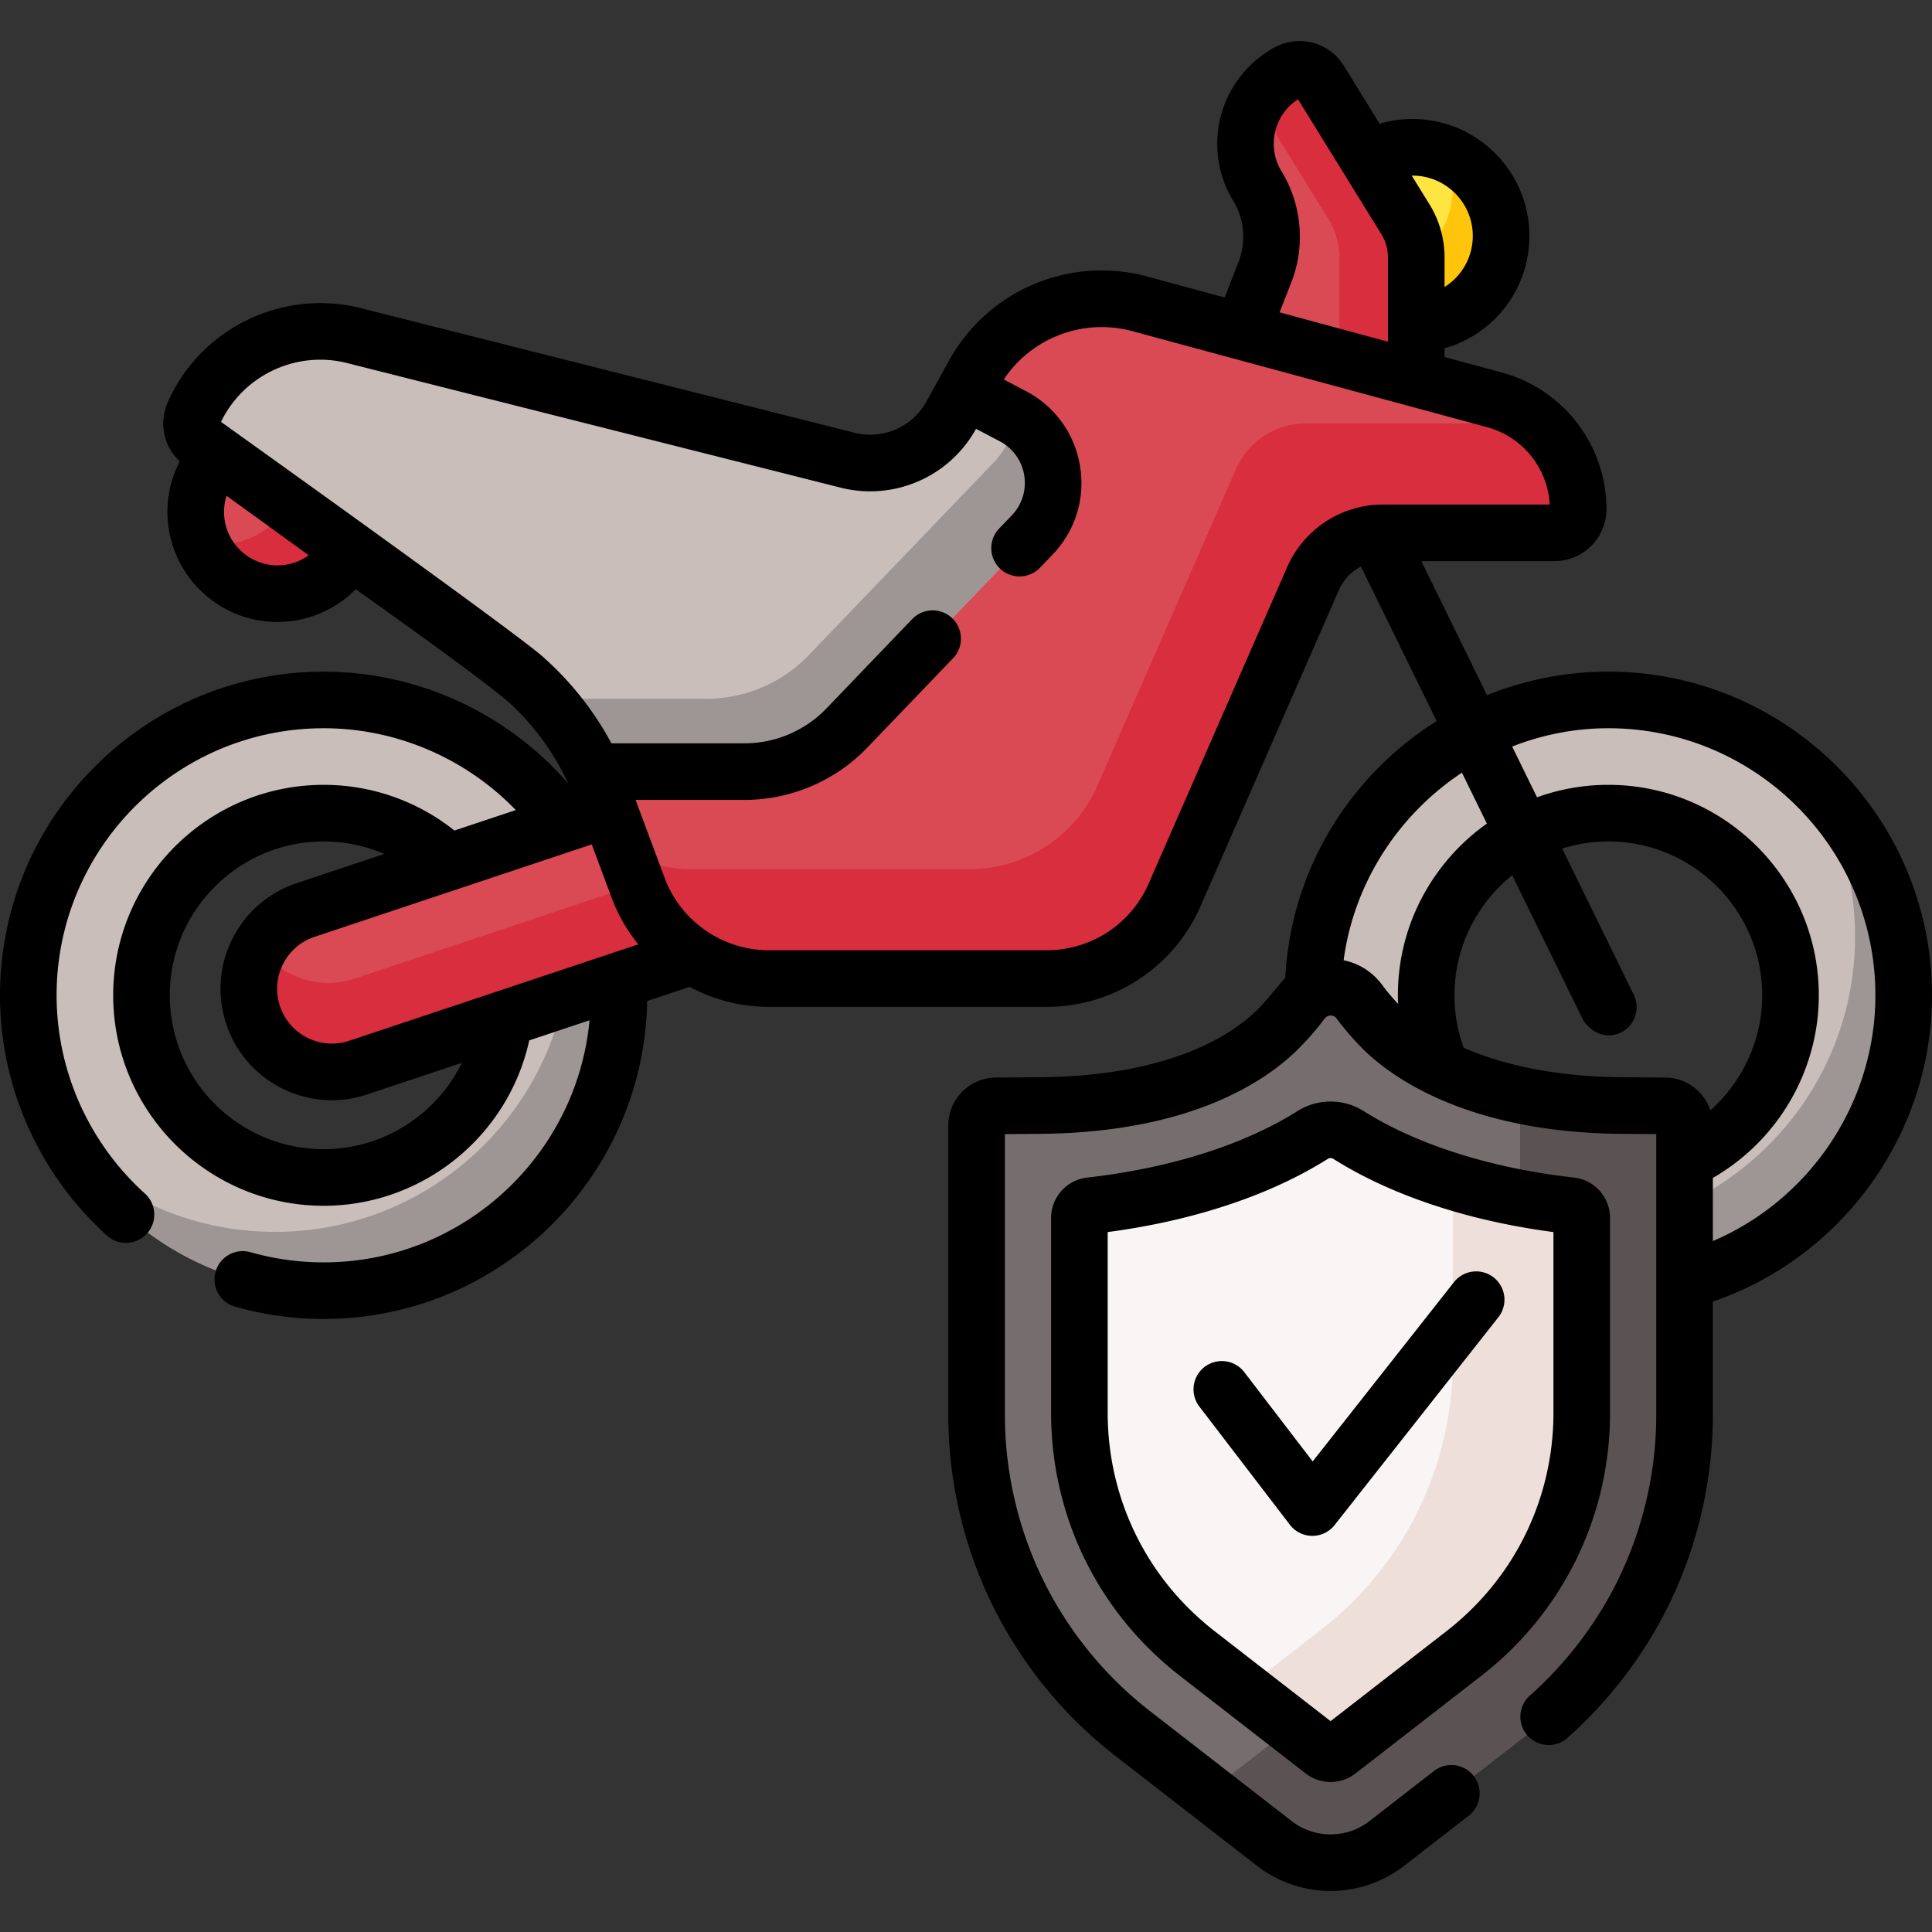
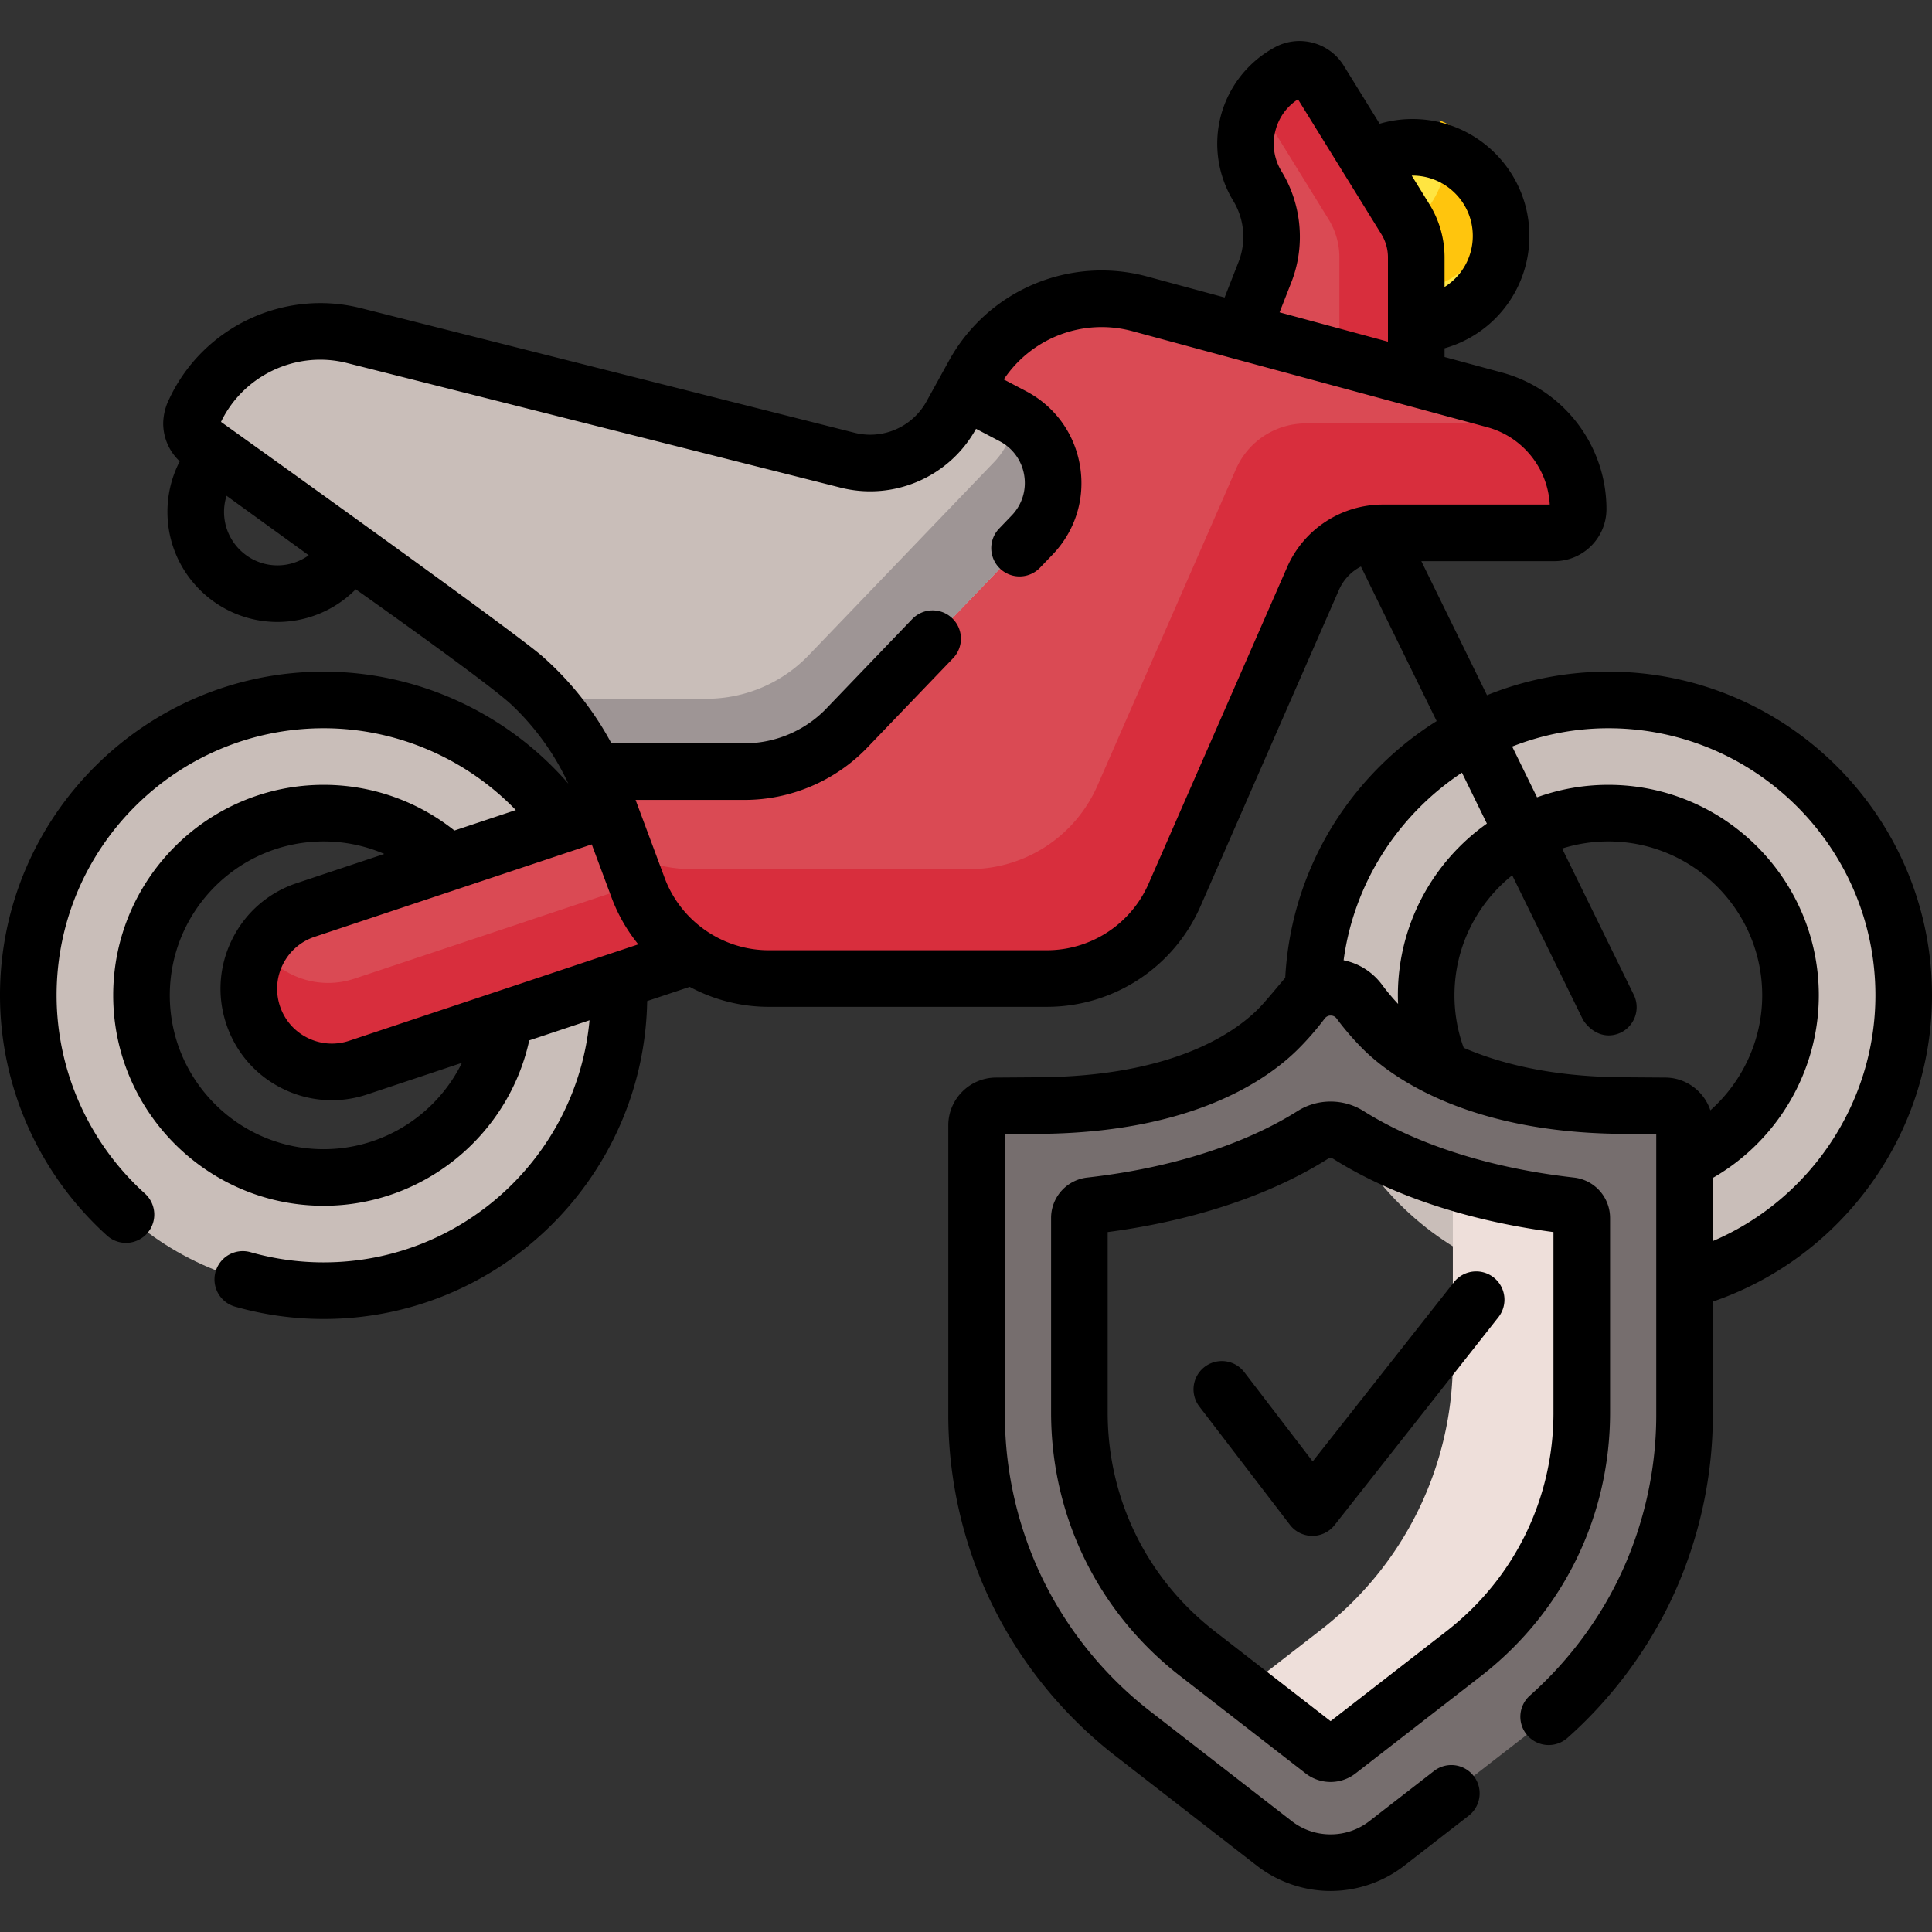
<svg xmlns="http://www.w3.org/2000/svg" height="512" width="512">
  <rect width="100%" height="100%" fill="#333333" stroke="none" />
  <path d="M85.773 342.041c-43.16 0-78.274-35.113-78.274-78.274s35.113-78.274 78.274-78.274 78.274 35.113 78.274 78.274-35.114 78.274-78.274 78.274zm0-126.551c-26.62 0-48.277 21.657-48.277 48.277s21.657 48.277 48.277 48.277 48.277-21.657 48.277-48.277-21.657-48.277-48.277-48.277zM426.227 342.041c-43.16 0-78.274-35.113-78.274-78.274s35.113-78.274 78.274-78.274 78.274 35.113 78.274 78.274-35.114 78.274-78.274 78.274zm0-126.551c-26.62 0-48.277 21.657-48.277 48.277s21.657 48.277 48.277 48.277 48.277-21.657 48.277-48.277-21.657-48.277-48.277-48.277z" fill="#c9beb9" />
-   <path d="M139.156 206.596c7.596 12.059 12.01 26.315 12.01 41.59 0 43.16-35.113 78.274-78.274 78.274-20.618 0-39.388-8.026-53.383-21.102 13.867 22.015 38.378 36.684 66.263 36.684 43.16 0 78.274-35.113 78.274-78.274.001-22.543-9.59-42.877-24.89-57.172zM479.61 206.596c7.596 12.059 12.01 26.315 12.01 41.59 0 43.16-35.113 78.274-78.274 78.274-20.618 0-39.388-8.026-53.383-21.102 13.867 22.015 38.378 36.684 66.263 36.684 43.16 0 78.274-35.113 78.274-78.274.001-22.543-9.59-42.877-24.89-57.172z" fill="#9e9595" />
-   <circle cx="73.539" cy="135.66" fill="#da4a54" r="21.666" />
-   <path d="M77.901 114.434a21.6 21.6 0 0 1 1.616 8.214c0 11.966-9.7 21.666-21.666 21.666-1.494 0-2.953-.151-4.362-.439 3.237 7.892 10.992 13.452 20.049 13.452 11.966 0 21.666-9.7 21.666-21.666.001-10.472-7.428-19.209-17.303-21.227z" fill="#d82e3d" />
  <path d="M67.078 269.004c-3.846-11.533 2.385-24.001 13.919-27.847l103.969-34.673 13.929 41.766-103.969 34.673c-11.533 3.846-24.001-2.386-27.848-13.919z" fill="#da4a54" />
  <path d="m191.721 226.737-97.795 32.614c-9.485 3.163-19.597-.494-25.031-8.306-3.031 5.262-3.889 11.745-1.816 17.958 3.846 11.533 16.314 17.765 27.847 13.919l103.969-34.673z" fill="#d82e3d" />
  <circle cx="374.328" cy="62.511" fill="#ffe541" r="23.473" />
-   <path d="M383.251 40.798a23.393 23.393 0 0 1 1.76 8.923c0 12.964-10.509 23.473-23.473 23.473-3.16 0-6.171-.628-8.923-1.76 3.512 8.538 11.909 14.55 21.713 14.55 12.964 0 23.473-10.509 23.473-23.473.001-9.804-6.012-18.2-14.55-21.713z" fill="#ffc50d" />
+   <path d="M383.251 40.798c0 12.964-10.509 23.473-23.473 23.473-3.16 0-6.171-.628-8.923-1.76 3.512 8.538 11.909 14.55 21.713 14.55 12.964 0 23.473-10.509 23.473-23.473.001-9.804-6.012-18.2-14.55-21.713z" fill="#ffc50d" />
  <path d="m349.718 21.33 22.723 36.758a19.277 19.277 0 0 1 2.88 10.136v54.423h-59.9l19.807-50.542a25.712 25.712 0 0 0-1.999-22.786c-6.457-10.567-2.689-24.389 8.237-30.217a6.247 6.247 0 0 1 8.252 2.228z" fill="#da4a54" />
  <path d="M372.442 58.088 349.718 21.33a6.247 6.247 0 0 0-8.252-2.227 21.406 21.406 0 0 0-8.46 8.143l19.066 30.842a19.277 19.277 0 0 1 2.88 10.136v54.423h20.369V68.225a19.267 19.267 0 0 0-2.879-10.137z" fill="#d82e3d" />
  <path d="m93.793 88.932 130.821 33.025a24.52 24.52 0 0 0 27.469-11.925l5.963-10.804c8.632-15.639 26.831-23.356 44.074-18.69l93.953 25.427c13.075 3.539 22.155 15.403 22.155 28.948a6.295 6.295 0 0 1-6.295 6.295H366.49a20.213 20.213 0 0 0-18.518 12.109l-36.716 83.884a36.928 36.928 0 0 1-33.829 22.121h-73.708a36.929 36.929 0 0 1-34.605-24.036l-9.484-25.457a75.38 75.38 0 0 0-26.439-34.749l-79.835-57.79a6.295 6.295 0 0 1-1.988-7.815l.393-.822c7.529-15.742 25.113-23.992 42.032-19.721z" fill="#da4a54" />
  <path d="M397.772 106.502a6.294 6.294 0 0 1-6.265 5.709h-45.443a20.213 20.213 0 0 0-18.518 12.109l-36.716 83.884a36.928 36.928 0 0 1-33.829 22.121h-73.708c-6.345 0-12.403-1.644-17.726-4.561l3.547 9.522a36.928 36.928 0 0 0 34.605 24.036h73.708a36.928 36.928 0 0 0 33.829-22.121l36.716-83.884a20.215 20.215 0 0 1 18.519-12.109h45.443a6.295 6.295 0 0 0 6.295-6.295c-.001-12.946-8.307-24.338-20.457-28.411z" fill="#d82e3d" />
  <path d="m268.413 110.295-12.768-6.716-3.562 6.453a24.52 24.52 0 0 1-27.469 11.925L93.793 88.932c-16.919-4.271-34.502 3.979-42.031 19.721l-.393.822a6.294 6.294 0 0 0 1.988 7.815l79.834 57.789a75.393 75.393 0 0 1 24.207 29.404h39.947a37.525 37.525 0 0 0 27.07-11.538l49.108-51.156c9.198-9.582 6.647-25.31-5.11-31.494z" fill="#c9beb9" />
  <path d="M268.892 110.565a19.773 19.773 0 0 1-5.47 11.919l-49.108 51.156a37.525 37.525 0 0 1-27.07 11.538H144.52a75.408 75.408 0 0 1 12.877 19.305h39.947a37.525 37.525 0 0 0 27.07-11.538l49.108-51.156c9.071-9.449 6.71-24.867-4.63-31.224z" fill="#9e9595" />
-   <path d="M352.616 281.931c-10.644 15.909-41.086 27.454-77.141 27.716v65.338a90.135 90.135 0 0 0 34.871 71.205l37.564 29.154a7.676 7.676 0 0 0 9.412 0l37.564-29.154a90.135 90.135 0 0 0 34.871-71.205v-65.338c-36.055-.261-66.497-11.807-77.141-27.716z" fill="#f9f5f5" />
  <path d="M385.018 302.819v57.822a90.135 90.135 0 0 1-34.871 71.205l-29.142 22.617 26.904 20.881a7.676 7.676 0 0 0 9.412 0l37.564-29.154a90.135 90.135 0 0 0 34.871-71.205v-65.338c-16.554-.12-31.923-2.62-44.738-6.828z" fill="#eedfda" />
  <path d="M352.615 493.625a24.297 24.297 0 0 1-14.925-5.115l-37.564-29.154c-12.79-9.927-23.314-22.859-30.434-37.399s-10.884-30.783-10.884-46.973v-76.756a5.165 5.165 0 0 1 5.127-5.165l11.418-.083c32.514-.236 52.803-9.711 63.409-20.318a67.847 67.847 0 0 0 6.282-7.229c3.806-5.07 11.414-5.075 15.196.012a65.148 65.148 0 0 0 6.227 7.216c10.171 10.171 30.896 20.082 63.41 20.318l11.418.083a5.165 5.165 0 0 1 5.127 5.165v76.756c0 16.19-3.764 32.433-10.884 46.973-7.121 14.54-17.645 27.472-30.435 37.399L367.54 488.51a24.303 24.303 0 0 1-14.925 5.115zm-63.661-174.106a3.28 3.28 0 0 0-2.907 3.262v51.564c0 25.169 11.404 48.455 31.287 63.887L350.6 464.05c1.186.92 2.845.92 4.03 0l33.265-25.818c19.883-15.432 31.287-38.717 31.287-63.887v-51.564a3.28 3.28 0 0 0-2.907-3.262c-13.598-1.535-26.474-4.456-37.982-8.656-7.822-2.854-14.84-6.244-20.946-10.092a8.863 8.863 0 0 0-9.466 0c-6.106 3.848-13.124 7.238-20.946 10.092-11.507 4.2-24.383 7.121-37.981 8.656z" fill="#766e6e" />
-   <path d="m441.295 293.064-11.418-.083c-10.147-.074-19.146-1.09-27.034-2.762v27.284c4.381.825 8.865 1.5 13.433 2.016a3.28 3.28 0 0 1 2.907 3.262v51.564c0 25.169-11.404 48.455-31.287 63.887l-33.265 25.818a3.287 3.287 0 0 1-4.03 0l-8.155-6.329-21.801 16.92c-.139.108-.281.209-.422.313l17.468 13.557a24.3 24.3 0 0 0 14.925 5.115 24.305 24.305 0 0 0 14.925-5.115l37.564-29.153c12.79-9.927 23.314-22.859 30.435-37.399 7.12-14.54 10.884-30.783 10.884-46.973V298.23a5.167 5.167 0 0 0-5.129-5.166z" fill="#5b5353" />
  <path d="M426.683 322.781a10.772 10.772 0 0 0-9.565-10.714c-13.113-1.48-25.31-4.255-36.252-8.25-7.275-2.654-13.842-5.814-19.518-9.39-5.303-3.342-12.158-3.343-17.463 0-5.675 3.577-12.242 6.737-19.518 9.391-10.942 3.994-23.139 6.769-36.252 8.249h-.002a10.772 10.772 0 0 0-9.563 10.714v51.564c0 27.503 12.461 52.948 34.189 69.812l33.266 25.818c1.947 1.511 4.28 2.266 6.613 2.266s4.667-.755 6.614-2.266l33.265-25.818c21.727-16.863 34.189-42.308 34.189-69.811v-51.565zm-14.999 51.564c0 22.835-10.346 43.962-28.386 57.963l-30.683 23.814-30.683-23.813c-18.04-14.001-28.386-35.128-28.386-57.963v-47.834c12.883-1.701 24.965-4.591 35.961-8.604 8.272-3.018 15.8-6.649 22.373-10.792a1.365 1.365 0 0 1 1.469 0c6.574 4.143 14.102 7.774 22.372 10.791 10.997 4.014 23.078 6.904 35.961 8.605v47.833z" />
  <path d="M329.704 363.572a7.5 7.5 0 0 0-11.908 9.12l24.038 31.388a7.5 7.5 0 0 0 5.902 2.94h.052a7.498 7.498 0 0 0 5.89-2.858l43.349-55.01a7.5 7.5 0 1 0-11.78-9.284l-37.374 47.429z" />
  <path d="M512 263.767c0-47.295-38.478-85.773-85.773-85.773-11.181 0-22.059 2.147-32.156 6.239l-17.404-35.525h35.267c7.606 0 13.794-6.188 13.794-13.794 0-16.893-11.389-31.774-27.695-36.187l-15.211-4.117v-2.308a30.898 30.898 0 0 0 22.48-29.79c0-17.078-13.894-30.973-30.972-30.973a30.85 30.85 0 0 0-8.71 1.251l-9.522-15.404c-3.803-6.15-11.779-8.302-18.16-4.9a29.14 29.14 0 0 0-14.343 17.977 29.143 29.143 0 0 0 3.236 22.768 18.307 18.307 0 0 1 1.416 16.139l-3.71 9.466-20.458-5.537a46.17 46.17 0 0 0-52.597 22.304l-5.964 10.804a17.037 17.037 0 0 1-14.845 8.796 17.02 17.02 0 0 1-4.222-.518L95.628 81.661c-20.302-5.123-41.598 4.866-50.632 23.756-.169.43-1.642 2.878-1.745 6.672a13.785 13.785 0 0 0 4.378 10.164 29.055 29.055 0 0 0-3.254 13.408c0 16.082 13.083 29.165 29.165 29.165a29.183 29.183 0 0 0 20.732-8.66s35.144 24.776 41.374 30.679 11.325 12.966 14.945 20.789c.006.012.014.023.02.036l.007.014c-16.226-18.717-39.927-29.689-64.845-29.689C38.478 177.994 0 216.472 0 263.767c0 24.202 10.337 47.412 28.361 63.677a7.473 7.473 0 0 0 5.022 1.932 7.5 7.5 0 0 0 5.027-13.067c-14.878-13.426-23.411-32.577-23.411-52.542 0-39.025 31.749-70.774 70.774-70.774 19.269 0 37.659 7.96 50.921 21.684l-16.267 5.425a55.5 55.5 0 0 0-34.653-12.111c-30.755 0-55.776 25.021-55.776 55.776s25.021 55.776 55.776 55.776c26.324 0 48.945-18.534 54.481-43.831l15.974-5.327c-3.349 35.933-33.662 64.157-70.455 64.157a70.68 70.68 0 0 1-19.435-2.712 7.5 7.5 0 0 0-4.125 14.421 85.66 85.66 0 0 0 23.559 3.29c46.785 0 84.917-37.658 85.734-84.251l11.269-3.758c6.324 3.396 13.492 5.291 20.942 5.291h73.708a44.43 44.43 0 0 0 40.7-26.613l36.715-83.884a12.705 12.705 0 0 1 5.82-6.194l20.067 40.96a86.512 86.512 0 0 0-14.351 11.286c-15.543 15.156-24.627 35.241-25.775 56.764-.551.556-5.117 6.194-7.142 8.22-6.659 6.659-23.069 17.866-58.161 18.121l-11.419.083c-6.931.051-12.571 5.732-12.571 12.664v76.756c0 17.327 4.028 34.711 11.649 50.272s18.883 29.401 32.571 40.024l37.564 29.154a31.996 31.996 0 0 0 19.523 6.69 32 32 0 0 0 19.523-6.69l17.173-13.328a7.5 7.5 0 0 0-9.196-11.848l-17.173 13.328a16.702 16.702 0 0 1-10.327 3.54 16.697 16.697 0 0 1-10.327-3.54l-37.564-29.154c-11.892-9.23-21.677-21.254-28.297-34.773-6.621-13.519-10.121-28.621-10.121-43.674v-74.439l9.101-.066c40.443-.293 60.376-14.232 68.658-22.514a75.433 75.433 0 0 0 6.976-8.03c.529-.705 1.28-.832 1.612-.806a1.896 1.896 0 0 1 1.568.79 72.804 72.804 0 0 0 6.943 8.045c6.667 6.668 26.705 22.21 68.657 22.514l9.101.066v74.439c0 15.052-3.5 30.155-10.12 43.674-5.653 11.544-13.758 22.175-23.438 30.743a7.5 7.5 0 0 0 9.941 11.231c11.134-9.856 20.459-22.089 26.967-35.377 7.62-15.562 11.648-32.946 11.648-50.271v-30.048C488.33 333.168 512 300.416 512 263.767zM374.329 46.537c8.808 0 15.974 7.166 15.974 15.974a15.943 15.943 0 0 1-7.481 13.542v-7.829c0-4.977-1.383-9.846-4.001-14.08l-4.697-7.598c.069.001.136-.009.205-.009zm-34.702-1.127a13.896 13.896 0 0 1-1.564-11.003c.923-3.385 3.006-6.221 5.919-8.093l22.08 35.717a11.774 11.774 0 0 1 1.76 6.193V90.55L339.1 82.777l3.11-7.935c3.769-9.616 2.804-20.619-2.583-29.432zM73.539 149.827c-7.811 0-14.166-6.355-14.166-14.167 0-1.471.234-2.907.666-4.275l21.776 15.763a14.166 14.166 0 0 1-8.276 2.679zm19.015 125.982a14.428 14.428 0 0 1-11.081-.786c-3.468-1.733-6.054-4.713-7.28-8.391s-.947-7.613.786-11.081 4.713-6.054 8.391-7.28l73.453-24.496 5.264 14.129a44.036 44.036 0 0 0 7.071 12.358zm-6.781 28.735c-22.485 0-40.777-18.293-40.777-40.777s18.293-40.777 40.777-40.777c5.592 0 11.04 1.148 16.067 3.311l-23.215 7.742c-7.478 2.494-13.538 7.751-17.062 14.802-3.525 7.052-4.092 15.054-1.598 22.532 2.494 7.479 7.751 13.538 14.802 17.063a29.388 29.388 0 0 0 13.167 3.129c3.142 0 6.298-.508 9.365-1.531l25.113-8.375c-6.689 13.636-20.74 22.881-36.639 22.881zm255.328-154.233-36.715 83.884a29.431 29.431 0 0 1-26.96 17.629h-73.708c-12.227 0-23.309-7.698-27.577-19.155l-7.706-20.685h28.909c12.196 0 24.034-5.046 32.48-13.844l22.742-23.691c2.868-2.988 2.771-7.735-.217-10.603s-7.735-2.772-10.603.217l-22.742 23.691c-5.632 5.867-13.527 9.232-21.66 9.232h-35.312l-.04-.071a82.637 82.637 0 0 0-1.073-1.933l-.057-.098c-4.504-7.857-10.295-14.912-17.088-20.918-7.779-6.876-85.207-62.159-85.207-62.159 5.988-12.418 20.013-18.978 33.389-15.601l130.821 33.025c14.096 3.557 28.846-2.845 35.87-15.572l.01-.019 6.264 3.295a12.364 12.364 0 0 1 6.502 9.037 12.362 12.362 0 0 1-3.312 10.628l-3.327 3.466a7.499 7.499 0 1 0 10.82 10.386l3.327-3.466c6.032-6.284 8.692-14.818 7.297-23.416-1.394-8.598-6.615-15.854-14.324-19.909l-5.896-3.101a31.193 31.193 0 0 1 34.152-12.779l93.953 25.427c9.394 2.542 16.067 10.873 16.583 20.505H366.49a27.705 27.705 0 0 0-25.389 16.598zm14.973 104.169c2.763-20.668 14.638-38.634 31.351-49.72l6.613 13.499c-14.257 10.114-23.587 26.736-23.587 45.508 0 .764.026 1.524.056 2.283a57.834 57.834 0 0 1-4.248-5.077c-2.534-3.409-6.136-5.672-10.185-6.493zm73.857 31.002c-19.052-.138-32.685-3.749-42.04-7.812a40.427 40.427 0 0 1-2.441-13.903c0-12.852 5.982-24.326 15.302-31.806l18.741 38.254c1.648 2.676 5.39 5.565 10.034 3.435a7.5 7.5 0 0 0 3.435-10.034l-18.981-38.744a40.614 40.614 0 0 1 12.247-1.882c22.485 0 40.777 18.293 40.777 40.777 0 11.781-5.162 22.839-13.739 30.477-1.67-4.997-6.375-8.638-11.916-8.679zm23.991 43.414V312.16c17.201-9.881 28.081-28.374 28.081-48.393 0-30.755-25.021-55.776-55.776-55.776a55.518 55.518 0 0 0-18.899 3.302l-6.589-13.449c7.938-3.119 16.535-4.852 25.488-4.852 39.025 0 70.774 31.749 70.774 70.774 0 28.491-17.331 54.134-43.079 65.13z" />
</svg>